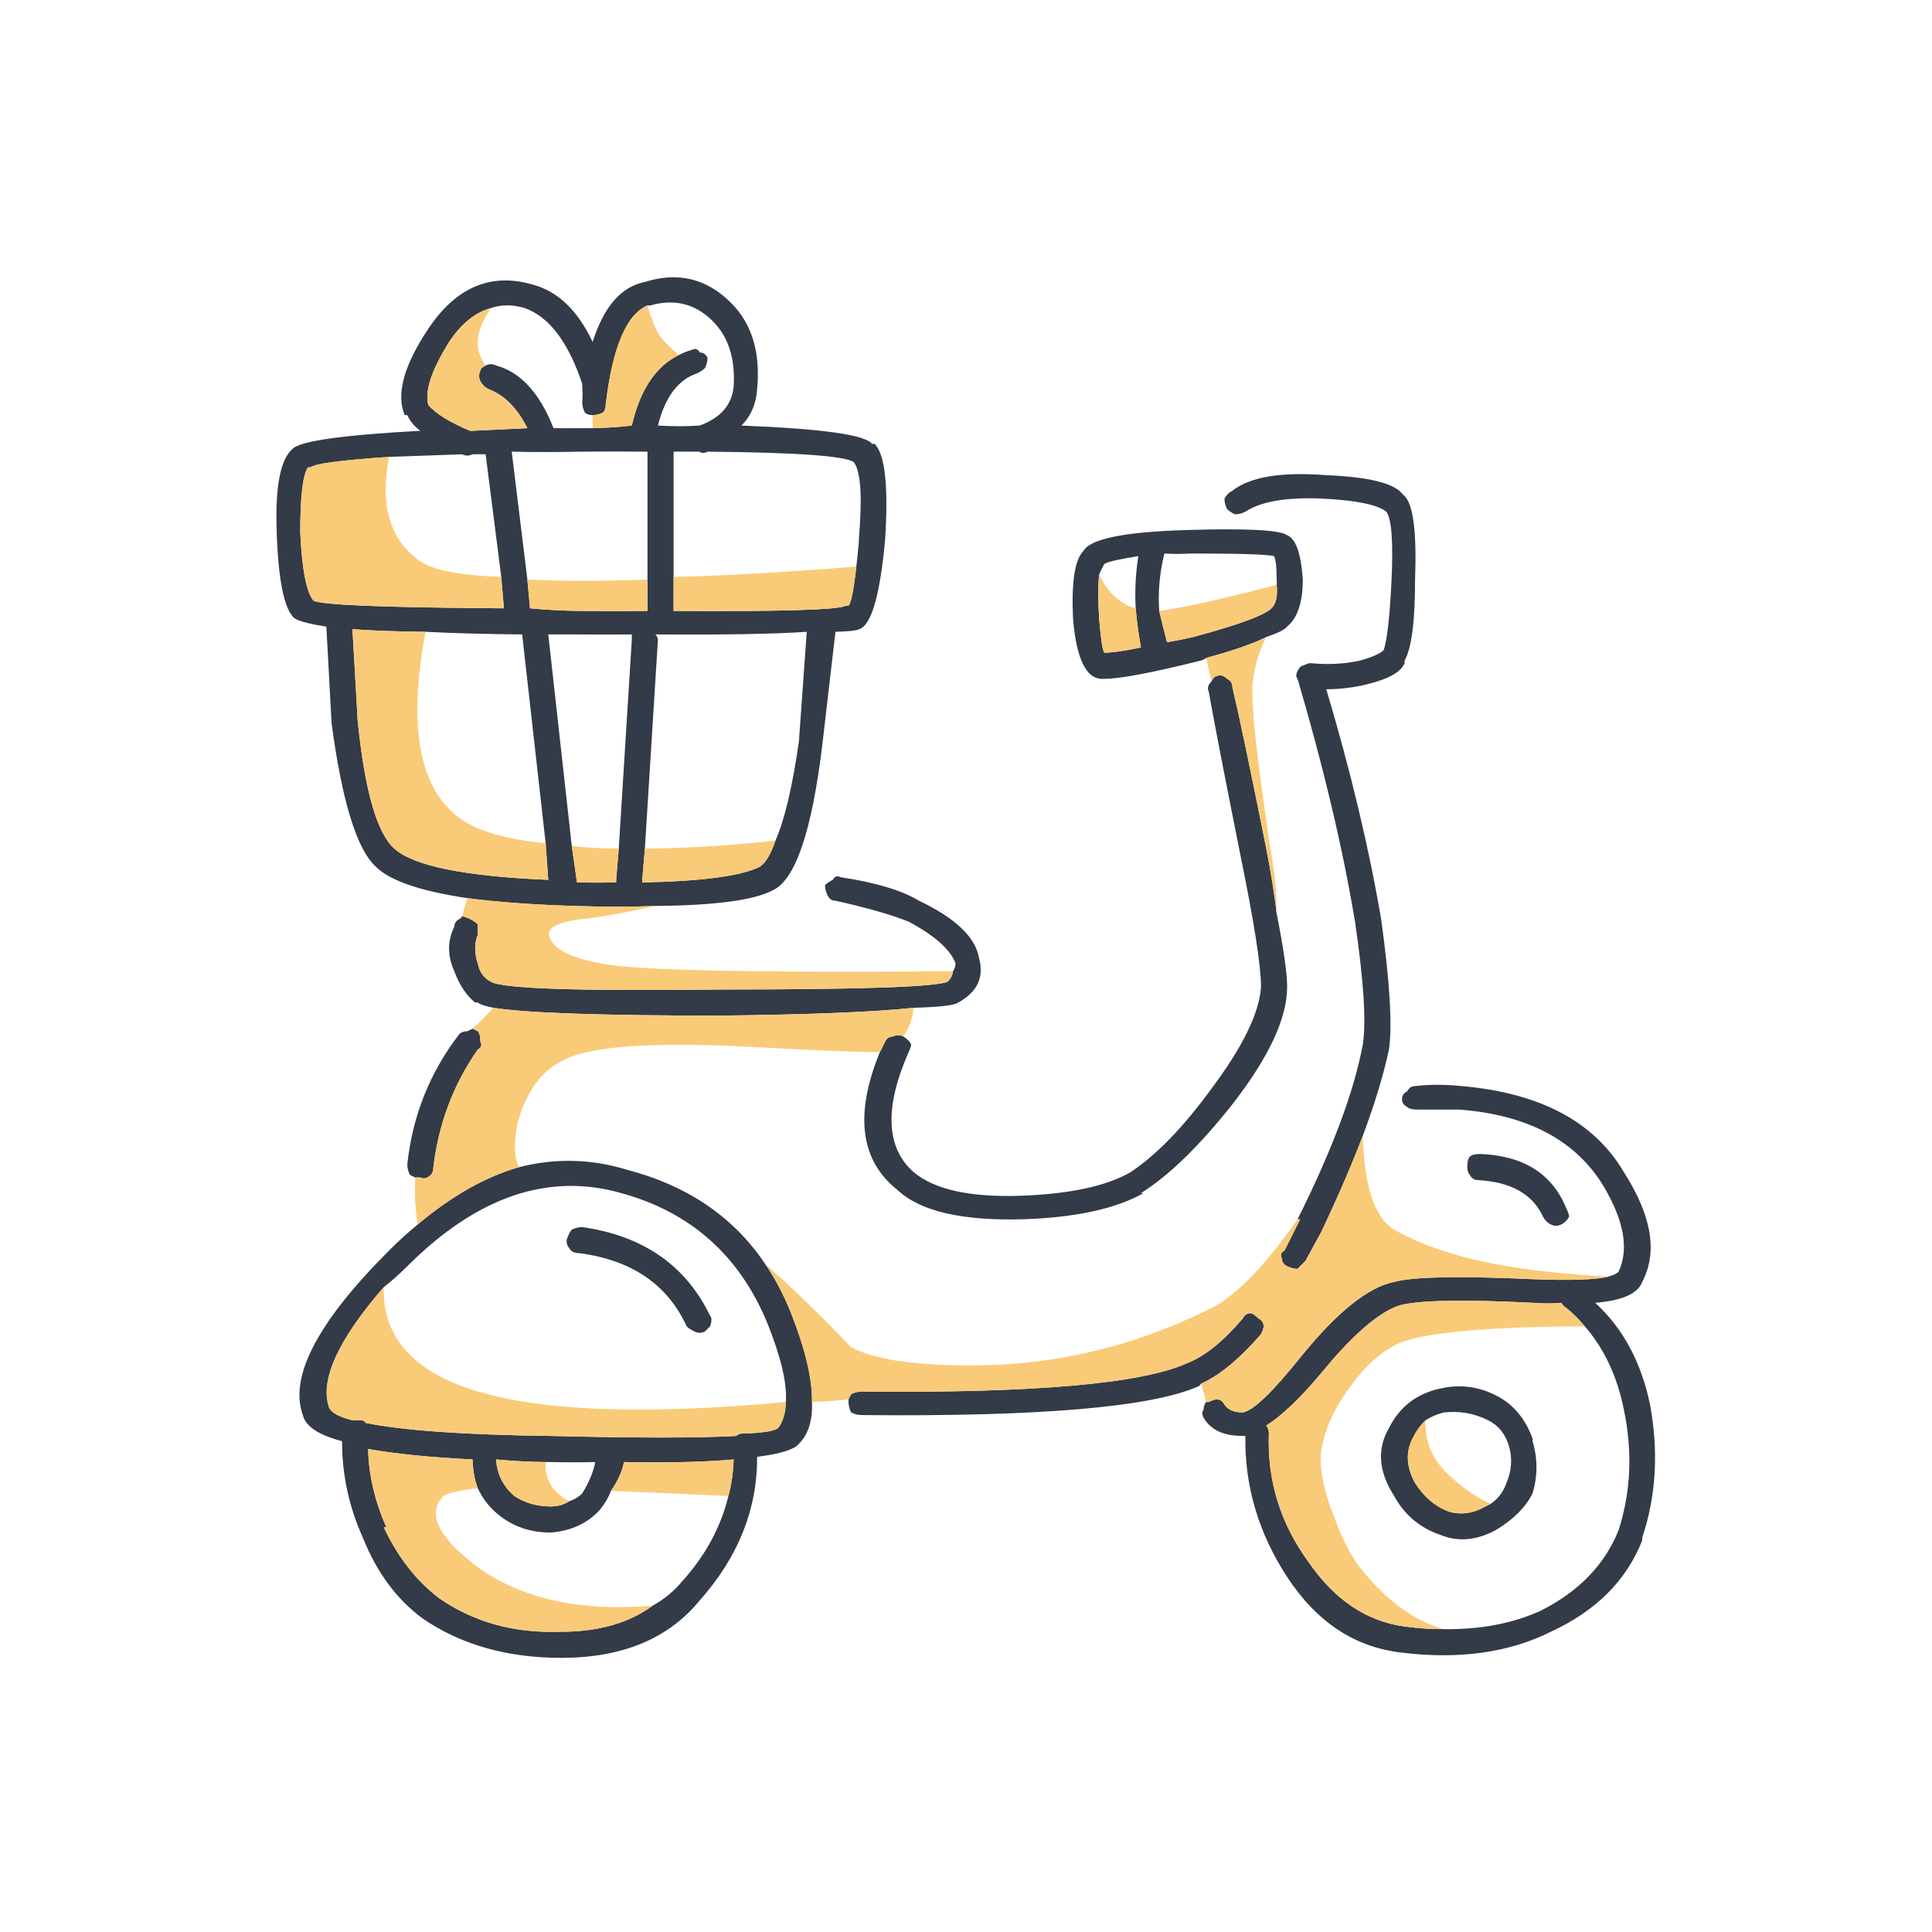
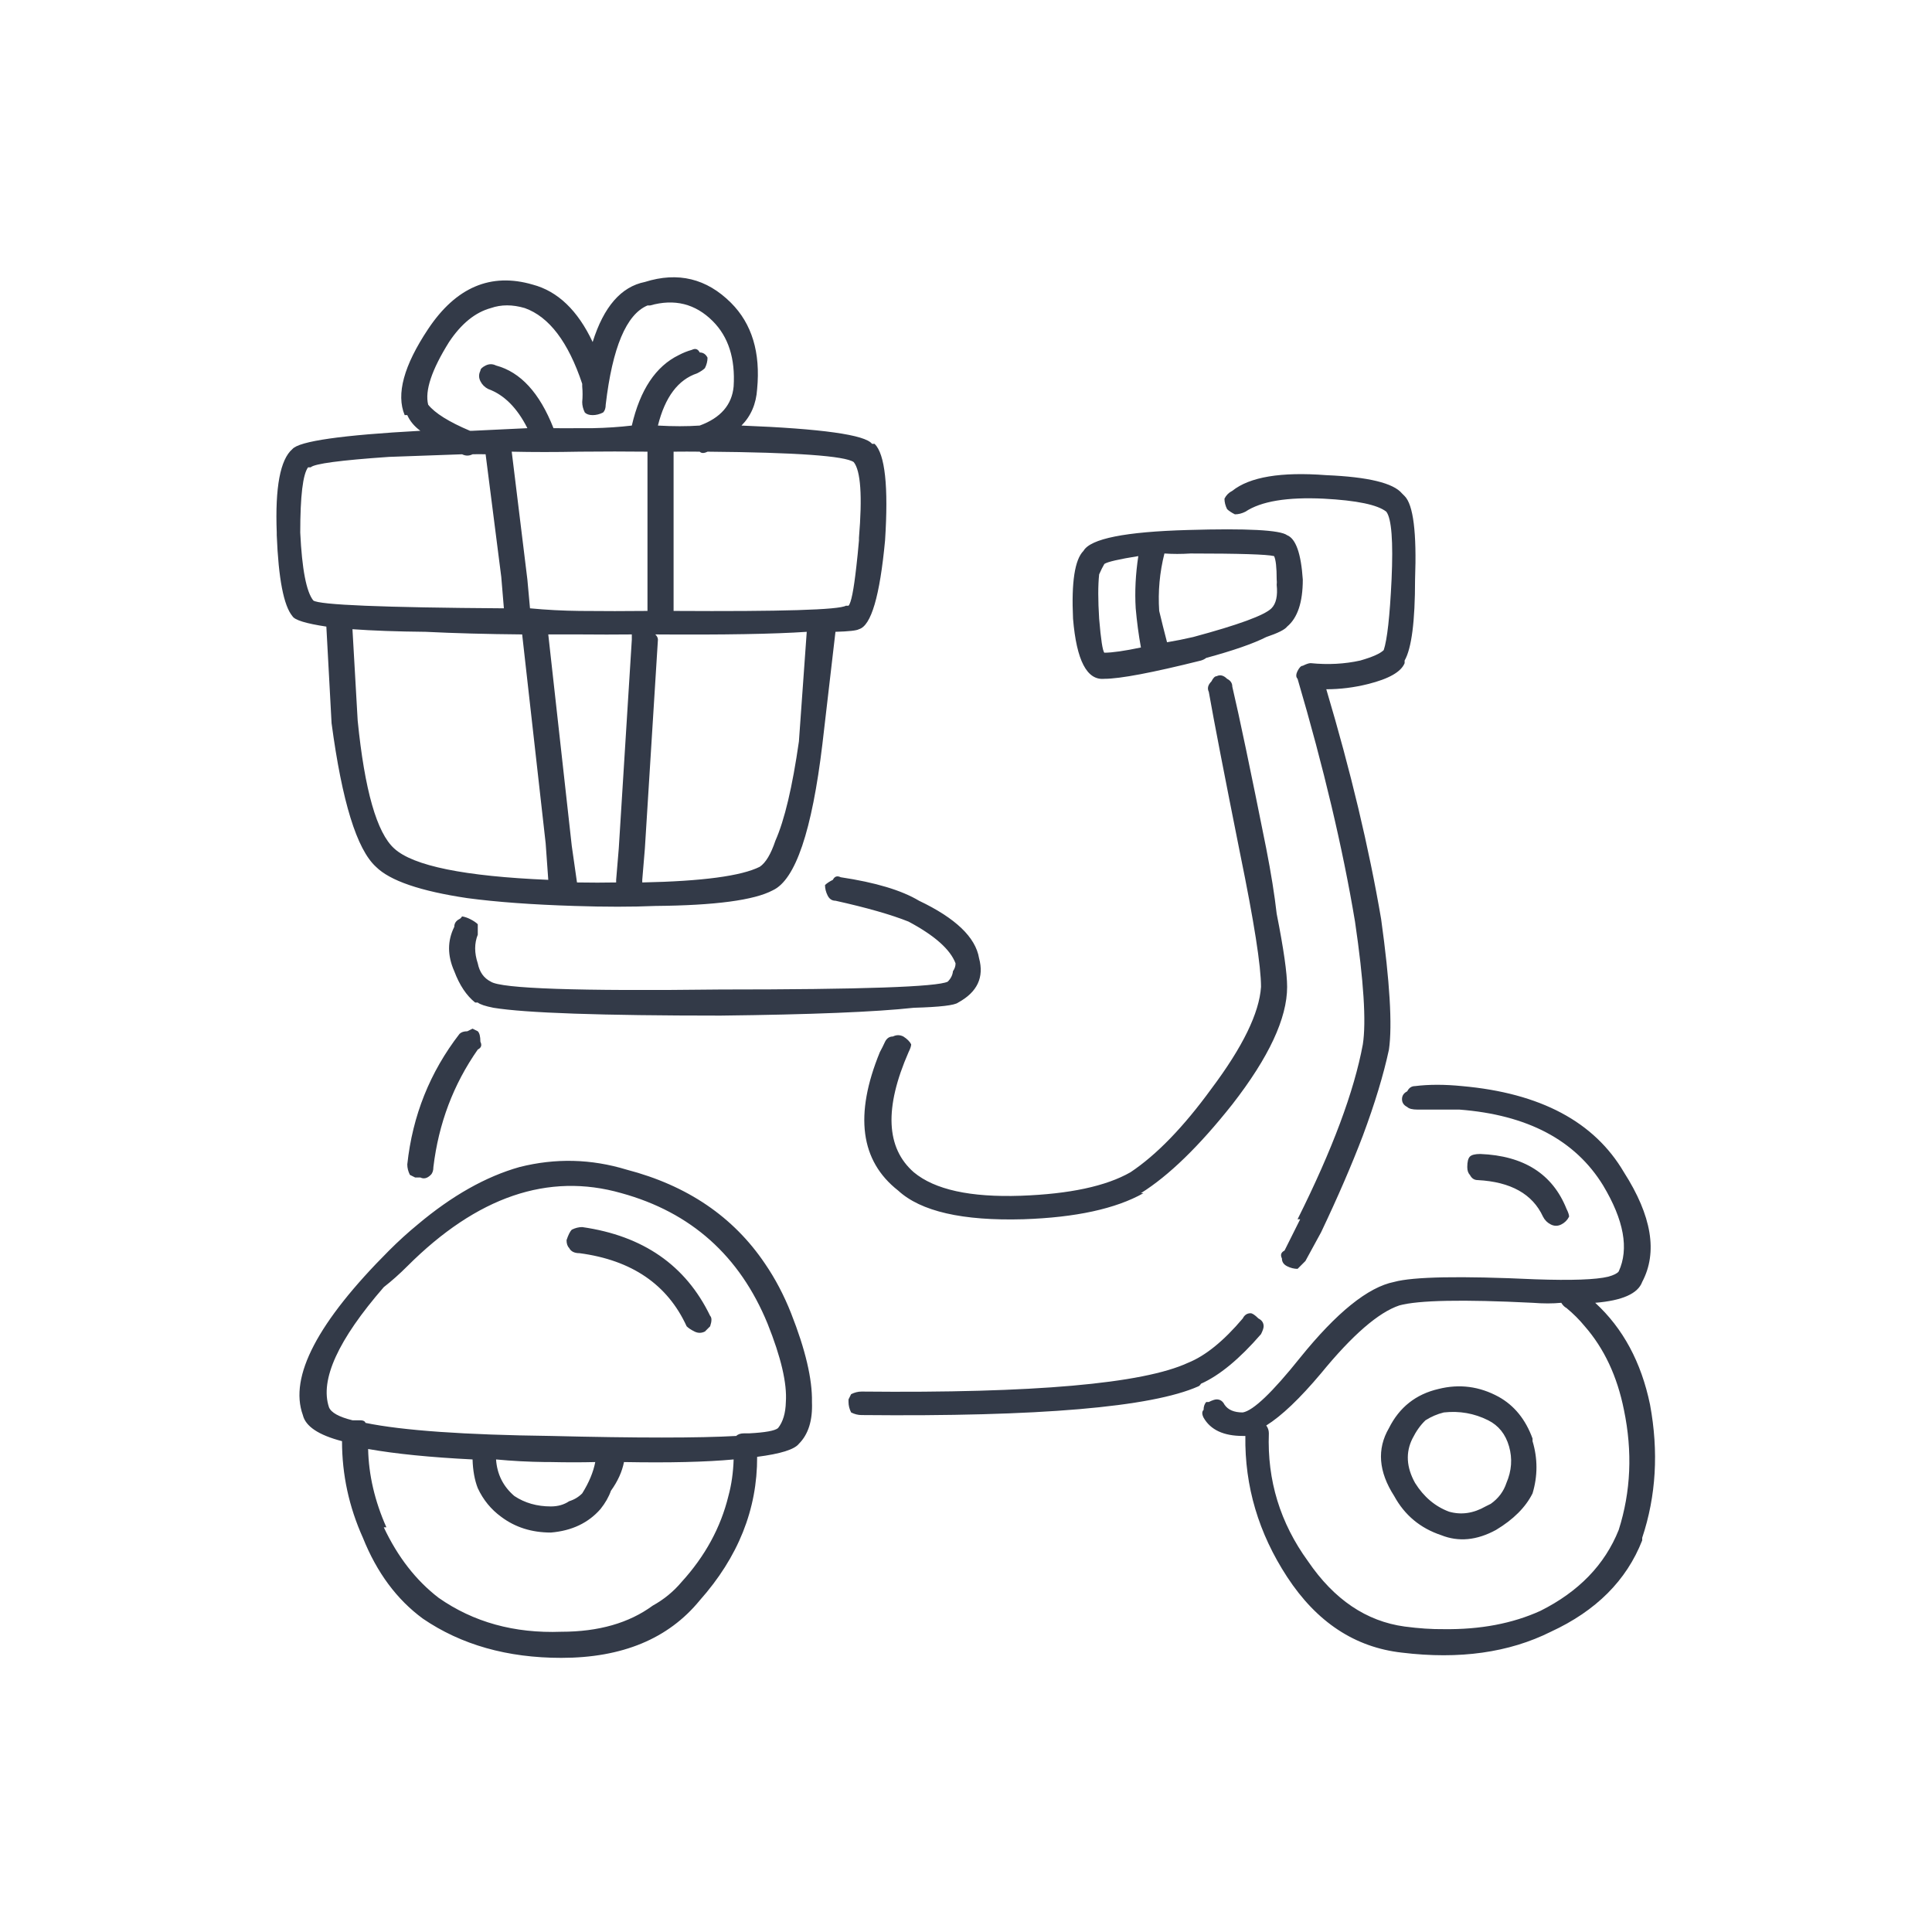
<svg xmlns="http://www.w3.org/2000/svg" xmlns:xlink="http://www.w3.org/1999/xlink" version="1.1" preserveAspectRatio="none" x="0px" y="0px" width="37px" height="37px" viewBox="0 0 37 37">
  <defs>
    <g id="Layer0_0_FILL">
      <path fill="#333A48" stroke="none" d=" M 9.95 22.35 Q 8.983 22.623 8 23.45 7.722 23.678 7.45 23.95 5.4 26 5.8 27.1 5.877 27.425 6.55 27.6 6.55 28.562 6.95 29.45 7.35 30.45 8.1 31 9.2 31.75 10.75 31.75 12.5 31.75 13.4 30.65 14.506 29.406 14.5 27.9 15.172 27.814 15.3 27.65 15.571 27.379 15.55 26.85 15.562 26.193 15.15 25.15 14.944 24.629 14.65 24.2 13.743 22.854 12 22.4 10.982 22.09 9.95 22.35 M 7.35 24.65 Q 7.576 24.474 7.8 24.25 9.8 22.25 11.9 22.85 13.9 23.4 14.7 25.35 15.087 26.316 15.05 26.85 15.042 27.172 14.9 27.35 14.809 27.426 14.35 27.45 14.312 27.45 14.25 27.45 14.15 27.45 14.1 27.5 13.024 27.561 10.55 27.5 8.068 27.469 7 27.25 6.983 27.2 6.9 27.2 6.841 27.2 6.75 27.2 6.361 27.104 6.3 26.95 6.037 26.162 7.35 24.65 M 11.7 28.55 Q 11.895 28.279 11.95 28 13.254 28.024 14.05 27.95 14.038 28.327 13.95 28.65 13.729 29.556 13.05 30.3 12.82 30.573 12.5 30.75 11.819 31.25 10.75 31.25 9.4 31.3 8.4 30.6 7.75 30.1 7.35 29.25 L 7.4 29.25 Q 7.066 28.498 7.05 27.75 7.841 27.89 9.05 27.95 9.06 28.271 9.15 28.5 9.306 28.836 9.6 29.05 10 29.35 10.55 29.35 11.15 29.3 11.5 28.9 11.638 28.727 11.7 28.55 M 10.45 28 Q 10.516 28 10.55 28 11.006 28.01 11.4 28 11.344 28.29 11.15 28.6 11.044 28.706 10.9 28.75 10.752 28.85 10.55 28.85 10.15 28.85 9.85 28.65 9.529 28.375 9.5 27.95 9.961 27.994 10.45 28 M 11.15 23.5 Q 11.05 23.5 10.95 23.55 10.9 23.6 10.85 23.75 10.85 23.85 10.9 23.9 10.95 24 11.1 24 12.6 24.2 13.15 25.4 13.2 25.45 13.3 25.5 13.4 25.55 13.5 25.5 13.55 25.45 13.6 25.4 13.65 25.25 13.6 25.2 12.9 23.75 11.15 23.5 M 9.15 17.9 Q 9.15 17.8 9.15 17.7 9.1 17.65 9 17.6 8.926 17.563 8.85 17.55 8.826 17.587 8.8 17.6 8.7 17.65 8.7 17.75 8.5 18.15 8.7 18.6 8.85 19 9.1 19.2 L 9.15 19.2 Q 9.214 19.253 9.45 19.3 10.373 19.45 13.8 19.45 16.405 19.42 17.5 19.3 18.252 19.279 18.35 19.2 18.9 18.9 18.75 18.35 18.65 17.75 17.6 17.25 17.1 16.95 16.1 16.8 16 16.75 15.95 16.85 15.85 16.9 15.8 16.95 15.8 17.05 15.85 17.15 15.9 17.25 16 17.25 16.9 17.45 17.4 17.65 18.15 18.05 18.3 18.45 18.3 18.529 18.25 18.6 18.24 18.71 18.15 18.8 17.85 18.95 13.8 18.95 9.7 19 9.4 18.8 9.2 18.7 9.15 18.45 9.05 18.15 9.15 17.9 M 14 5.8 Q 13.3 5.1 12.35 5.4 11.668 5.536 11.35 6.55 10.921 5.64 10.2 5.45 9 5.1 8.2 6.3 7.5 7.35 7.75 7.95 L 7.8 7.95 Q 7.876 8.122 8.05 8.25 5.795 8.373 5.6 8.6 5.25 8.9 5.3 10.2 L 5.3 10.25 Q 5.35 11.5 5.6 11.8 5.664 11.912 6.25 12 L 6.35 13.85 Q 6.65 16.1 7.2 16.6 7.599 16.999 8.95 17.2 9.786 17.312 11 17.35 11.881 17.379 12.55 17.35 14.267 17.335 14.8 17.05 15.45 16.75 15.75 14.25 L 16 12.1 Q 16.385 12.089 16.45 12.05 16.8 11.95 16.95 10.35 17.05 8.8 16.75 8.5 L 16.7 8.5 Q 16.505 8.24 14.2 8.15 14.473 7.875 14.5 7.45 14.6 6.4 14 5.8 M 11.1 12.15 Q 11.637 12.155 12.1 12.15 12.1 12.195 12.1 12.25 L 11.85 16.25 11.8 16.85 11.8 16.9 Q 11.458 16.907 11.05 16.9 L 10.95 16.2 10.5 12.15 Q 10.803 12.15 11.1 12.15 M 12.6 12.25 Q 12.6 12.199 12.55 12.15 14.512 12.164 15.45 12.1 L 15.3 14.2 Q 15.113 15.506 14.85 16.1 14.72 16.487 14.55 16.6 14.021 16.865 12.3 16.9 L 12.3 16.85 12.35 16.25 12.6 12.25 M 8.15 12.1 Q 8.979 12.141 10 12.15 L 10.45 16.15 10.5 16.85 Q 8.094 16.749 7.55 16.25 7.05 15.8 6.85 13.8 L 6.75 12.05 Q 7.327 12.092 8.15 12.1 M 12.9 8.65 Q 13.16 8.647 13.4 8.65 13.45 8.7 13.55 8.65 16.101 8.672 16.35 8.85 16.55 9.1 16.45 10.3 L 16.45 10.35 Q 16.425 10.637 16.4 10.85 16.325 11.525 16.25 11.6 L 16.2 11.6 Q 16.001 11.719 12.9 11.7 L 12.9 11.05 12.9 8.65 M 11.1 8.65 Q 11.796 8.643 12.4 8.65 L 12.4 11.1 12.4 11.7 Q 11.798 11.707 11.1 11.7 10.621 11.695 10.15 11.65 L 10.1 11.1 9.8 8.65 Q 10.405 8.664 11.1 8.65 M 9.05 8.7 Q 9.173 8.696 9.3 8.7 L 9.6 11.05 9.65 11.65 Q 6.169 11.627 6 11.5 5.8 11.25 5.75 10.2 5.75 9.15 5.9 8.95 L 5.95 8.95 Q 6.054 8.846 7.45 8.75 8.03 8.73 8.85 8.7 8.95 8.75 9.05 8.7 M 12.4 5.85 L 12.45 5.85 Q 13.15 5.65 13.65 6.15 14.1 6.6 14.05 7.4 14.002 7.929 13.4 8.15 13.036 8.175 12.6 8.15 12.804 7.332 13.35 7.15 13.45 7.1 13.5 7.05 13.55 6.95 13.55 6.85 13.5 6.75 13.4 6.75 13.35 6.65 13.25 6.7 13.123 6.735 13 6.8 12.338 7.122 12.1 8.15 11.747 8.192 11.35 8.2 11.227 8.198 11.1 8.2 10.841 8.203 10.6 8.2 10.203 7.188 9.5 7 9.4 6.95 9.3 7 9.2 7.05 9.2 7.1 9.15 7.2 9.2 7.3 9.25 7.4 9.35 7.45 9.805 7.615 10.1 8.2 9.531 8.229 9.05 8.25 L 9 8.25 Q 8.395 7.994 8.2 7.75 8.1 7.35 8.6 6.55 8.951 6.023 9.4 5.9 9.698 5.796 10.05 5.9 10.75 6.15 11.15 7.35 L 11.15 7.4 Q 11.164 7.55 11.15 7.7 11.15 7.8 11.2 7.9 11.25 7.95 11.35 7.95 11.45 7.95 11.55 7.9 11.6 7.85 11.6 7.75 11.793 6.106 12.4 5.85 M 22.75 10.15 Q 20.95 10.2 20.75 10.55 20.5 10.8 20.55 11.85 20.65 13.05 21.15 13 21.6 13 23 12.65 23.062 12.631 23.1 12.6 23.883 12.387 24.25 12.2 24.585 12.087 24.65 12 24.95 11.75 24.95 11.1 24.9 10.35 24.65 10.25 24.45 10.1 22.75 10.15 M 21.05 11.85 Q 21.016 11.312 21.05 11 21.101 10.882 21.15 10.8 21.241 10.739 21.8 10.65 21.721 11.169 21.75 11.65 21.784 12.038 21.85 12.4 21.374 12.5 21.15 12.5 21.1 12.45 21.05 11.85 M 22.35 12.3 Q 22.269 11.991 22.2 11.7 22.163 11.143 22.3 10.6 22.541 10.617 22.8 10.6 24.2 10.6 24.4 10.65 24.45 10.75 24.45 11.1 24.456 11.146 24.45 11.2 24.483 11.517 24.35 11.65 24.15 11.85 22.85 12.2 22.6 12.258 22.35 12.3 M 16.5 26.65 Q 16.4 26.65 16.3 26.7 16.257 26.786 16.25 26.8 L 16.25 26.85 Q 16.25 26.95 16.3 27.05 16.4 27.1 16.5 27.1 21.6 27.15 22.95 26.55 22.978 26.538 23 26.5 23.533 26.262 24.15 25.55 24.2 25.45 24.2 25.4 24.2 25.3 24.1 25.25 24 25.15 23.95 25.15 23.85 25.15 23.8 25.25 23.25 25.9 22.75 26.1 21.45 26.7 16.5 26.65 M 9.15 20.1 Q 9.25 20.05 9.2 19.95 9.2 19.8 9.15 19.75 9.118 19.734 9.05 19.7 9.018 19.716 8.95 19.75 8.85 19.75 8.8 19.8 7.95 20.9 7.8 22.3 7.8 22.4 7.85 22.5 7.901 22.526 7.95 22.55 8.001 22.55 8.05 22.55 8.15 22.6 8.25 22.5 8.3 22.45 8.3 22.35 8.45 21.1 9.15 20.1 M 23.3 12.95 Q 23.25 12.95 23.2 13.05 23.1 13.15 23.15 13.25 23.3 14.1 23.75 16.35 24.15 18.3 24.15 18.9 24.1 19.65 23.2 20.85 22.4 21.95 21.65 22.45 20.95 22.85 19.55 22.9 18.1 22.95 17.5 22.45 16.7 21.75 17.4 20.15 17.45 20.05 17.45 20 17.41 19.92 17.3 19.85 L 17.3 19.85 Q 17.2 19.8 17.1 19.85 17 19.85 16.95 19.95 16.901 20.057 16.85 20.15 16.113 21.949 17.2 22.8 17.85 23.4 19.6 23.35 21.1 23.3 21.9 22.85 L 21.85 22.85 Q 22.65 22.35 23.6 21.15 24.65 19.8 24.65 18.9 24.65 18.508 24.45 17.5 24.389 16.96 24.25 16.25 23.8 14 23.6 13.15 23.6 13.05 23.5 13 23.4 12.9 23.3 12.95 M 23.65 9.85 Q 23.75 9.85 23.85 9.8 24.3 9.5 25.35 9.55 26.3 9.6 26.55 9.8 26.7 10 26.65 11.1 26.6 12.15 26.5 12.45 26.4 12.55 26.05 12.65 25.6 12.75 25.1 12.7 25.05 12.7 24.95 12.75 24.9 12.75 24.85 12.85 24.8 12.95 24.85 13 25.6 15.55 25.95 17.65 26.2 19.35 26.1 20 25.85 21.35 24.85 23.35 L 24.9 23.35 24.6 23.95 Q 24.5 24 24.55 24.1 24.55 24.2 24.65 24.25 24.75 24.3 24.85 24.3 24.9 24.25 25 24.15 L 25.3 23.6 Q 25.78 22.591 26.1 21.75 26.444 20.827 26.6 20.1 26.7 19.4 26.45 17.6 26.1 15.55 25.4 13.2 25.8 13.2 26.2 13.1 26.8 12.95 26.9 12.7 L 26.9 12.65 Q 27.1 12.3 27.1 11.1 27.15 9.75 26.9 9.5 L 26.85 9.45 Q 26.6 9.15 25.4 9.1 24.1 9 23.6 9.4 23.5 9.45 23.45 9.55 23.45 9.65 23.5 9.75 23.55 9.8 23.65 9.85 M 26.95 21.2 Q 27 21.25 27.15 21.25 27.5 21.25 27.95 21.25 29.9 21.4 30.7 22.7 31.3 23.7 31 24.35 30.958 24.406 30.8 24.45 30.445 24.536 29.4 24.5 27.25 24.4 26.7 24.55 25.95 24.7 24.9 26 24.1 27 23.8 27.05 23.55 27.05 23.45 26.9 23.4 26.8 23.3 26.8 23.25 26.8 23.15 26.85 L 23.1 26.85 Q 23.05 26.909 23.05 27 23 27.05 23.05 27.15 23.25 27.5 23.8 27.5 L 23.85 27.5 Q 23.829 28.944 24.65 30.2 25.5 31.5 26.85 31.65 28.5 31.85 29.7 31.25 31 30.65 31.45 29.5 L 31.45 29.45 Q 31.85 28.25 31.6 26.9 31.348 25.682 30.55 24.95 31.327 24.887 31.45 24.55 31.9 23.7 31.1 22.45 30.25 21 28 20.8 27.5 20.75 27.1 20.8 27 20.8 26.95 20.9 26.85 20.95 26.85 21.05 26.85 21.15 26.95 21.2 M 31.1 27 Q 31.35 28.2 31 29.3 30.6 30.3 29.5 30.85 28.698 31.214 27.65 31.2 27.307 31.204 26.9 31.15 25.8 31 25.05 29.9 24.25 28.8 24.3 27.45 24.3 27.365 24.25 27.3 24.691 27.025 25.3 26.3 26.2 25.2 26.8 25 27.35 24.85 29.35 24.95 29.658 24.974 29.9 24.95 29.945 25.022 30 25.05 30.195 25.211 30.35 25.4 30.907 26.037 31.1 27 M 29.35 27.6 L 29.35 27.55 Q 29.15 27 28.7 26.75 28.15 26.45 27.55 26.6 26.9 26.75 26.6 27.35 26.25 27.95 26.7 28.65 27 29.2 27.6 29.4 28.1 29.6 28.65 29.3 29.15 29 29.35 28.6 29.5 28.1 29.35 27.6 M 28.5 27.2 Q 28.8 27.35 28.9 27.7 29 28.05 28.85 28.4 28.769 28.645 28.55 28.8 28.505 28.822 28.45 28.85 28.1 29.05 27.75 28.95 27.35 28.8 27.1 28.4 26.85 27.95 27.05 27.55 27.157 27.336 27.3 27.2 27.464 27.096 27.65 27.05 28.1 27 28.5 27.2 M 28.15 22.5 Q 28.2 22.6 28.3 22.6 29.25 22.65 29.55 23.3 29.6 23.4 29.7 23.45 29.8 23.5 29.9 23.45 30 23.4 30.05 23.3 30.05 23.25 30 23.15 29.6 22.15 28.35 22.1 28.2 22.1 28.15 22.15 28.1 22.2 28.1 22.35 28.1 22.45 28.15 22.5 Z" />
-       <path fill="#F9CB78" stroke="none" d=" M 10.9 28.75 Q 10.419 28.494 10.45 28 9.961 27.994 9.5 27.95 9.529 28.375 9.85 28.65 10.15 28.85 10.55 28.85 10.752 28.85 10.9 28.75 M 10.75 31.25 Q 11.819 31.25 12.5 30.75 10.466 30.923 9.2 30.05 8.05 29.2 8.45 28.7 8.491 28.577 9.15 28.5 9.06 28.271 9.05 27.95 7.841 27.89 7.05 27.75 7.066 28.498 7.4 29.25 L 7.35 29.25 Q 7.75 30.1 8.4 30.6 9.4 31.3 10.75 31.25 M 11.95 28 Q 11.895 28.279 11.7 28.55 L 13.95 28.65 Q 14.038 28.327 14.05 27.95 13.254 28.024 11.95 28 M 14.1 27.5 Q 14.15 27.45 14.25 27.45 14.312 27.45 14.35 27.45 14.809 27.426 14.9 27.35 15.042 27.172 15.05 26.85 10.906 27.235 9 26.6 7.309 26.036 7.35 24.65 6.037 26.162 6.3 26.95 6.361 27.104 6.75 27.2 6.841 27.2 6.9 27.2 6.983 27.2 7 27.25 8.068 27.469 10.55 27.5 13.024 27.561 14.1 27.5 M 9.2 19.95 Q 9.25 20.05 9.15 20.1 8.45 21.1 8.3 22.35 8.3 22.45 8.25 22.5 8.15 22.6 8.05 22.55 8.001 22.55 7.95 22.55 7.927 23 8 23.45 8.983 22.623 9.95 22.35 9.804 22.161 9.9 21.55 10.15 20.6 10.8 20.3 11.55 19.9 14.4 20.05 16.253 20.151 16.85 20.15 16.901 20.057 16.95 19.95 17 19.85 17.1 19.85 17.2 19.8 17.3 19.85 L 17.3 19.85 Q 17.457 19.639 17.5 19.3 16.405 19.42 13.8 19.45 10.373 19.45 9.45 19.3 9.258 19.511 9.05 19.7 9.118 19.734 9.15 19.75 9.2 19.8 9.2 19.95 M 8.95 17.2 Q 8.886 17.395 8.85 17.55 8.926 17.563 9 17.6 9.1 17.65 9.15 17.7 9.15 17.8 9.15 17.9 9.05 18.15 9.15 18.45 9.2 18.7 9.4 18.8 9.7 19 13.8 18.95 17.85 18.95 18.15 18.8 18.24 18.71 18.25 18.6 12.44 18.648 11.5 18.45 10.7 18.3 10.55 18 10.35 17.7 11.15 17.6 11.663 17.549 12.55 17.35 11.881 17.379 11 17.35 9.786 17.312 8.95 17.2 M 9.35 7.45 Q 9.25 7.4 9.2 7.3 9.15 7.2 9.2 7.1 9.2 7.05 9.3 7 9.15 6.803 9.15 6.55 9.15 6.28 9.4 5.9 8.951 6.023 8.6 6.55 8.1 7.35 8.2 7.75 8.395 7.994 9 8.25 L 9.05 8.25 Q 9.531 8.229 10.1 8.2 9.805 7.615 9.35 7.45 M 11.35 7.95 L 11.35 8.2 Q 11.747 8.192 12.1 8.15 12.338 7.122 13 6.8 12.778 6.61 12.65 6.45 12.529 6.288 12.4 5.85 11.793 6.106 11.6 7.75 11.6 7.85 11.55 7.9 11.45 7.95 11.35 7.95 M 7.45 8.75 Q 6.054 8.846 5.95 8.95 L 5.9 8.95 Q 5.75 9.15 5.75 10.2 5.8 11.25 6 11.5 6.169 11.627 9.65 11.65 L 9.6 11.05 Q 8.41 11.002 8.05 10.75 7.181 10.155 7.45 8.75 M 10.15 11.65 Q 10.621 11.695 11.1 11.7 11.798 11.707 12.4 11.7 L 12.4 11.1 Q 11.051 11.146 10.1 11.1 L 10.15 11.65 M 12.9 11.05 L 12.9 11.7 Q 16.001 11.719 16.2 11.6 L 16.25 11.6 Q 16.325 11.525 16.4 10.85 14.42 11.01 12.9 11.05 M 8.15 12.1 Q 7.327 12.092 6.75 12.05 L 6.85 13.8 Q 7.05 15.8 7.55 16.25 8.094 16.749 10.5 16.85 L 10.45 16.15 Q 9.352 16.041 8.85 15.7 7.626 14.868 8.15 12.1 M 12.35 16.25 L 12.3 16.85 12.3 16.9 Q 14.021 16.865 14.55 16.6 14.72 16.487 14.85 16.1 13.449 16.247 12.35 16.25 M 11.8 16.85 L 11.85 16.25 Q 11.373 16.253 10.95 16.2 L 11.05 16.9 Q 11.458 16.907 11.8 16.9 L 11.8 16.85 M 25 24.15 Q 24.9 24.25 24.85 24.3 24.75 24.3 24.65 24.25 24.55 24.2 24.55 24.1 24.5 24 24.6 23.95 L 24.9 23.35 24.85 23.35 Q 23.853 24.777 23.1 25.1 20.95 26.15 18.6 26.15 16.95 26.15 16.3 25.8 15.429 24.89 14.65 24.2 14.944 24.629 15.15 25.15 15.562 26.193 15.55 26.85 15.919 26.837 16.25 26.8 16.257 26.786 16.3 26.7 16.4 26.65 16.5 26.65 21.45 26.7 22.75 26.1 23.25 25.9 23.8 25.25 23.85 25.15 23.95 25.15 24 25.15 24.1 25.25 24.2 25.3 24.2 25.4 24.2 25.45 24.15 25.55 23.533 26.262 23 26.5 23.071 26.721 23.1 26.85 L 23.15 26.85 Q 23.25 26.8 23.3 26.8 23.4 26.8 23.45 26.9 23.55 27.05 23.8 27.05 24.1 27 24.9 26 25.95 24.7 26.7 24.55 27.25 24.4 29.4 24.5 30.445 24.536 30.8 24.45 30.285 24.422 29.6 24.35 27.75 24.15 26.7 23.55 26.139 23.205 26.1 21.75 25.78 22.591 25.3 23.6 L 25 24.15 M 23.2 13.05 Q 23.25 12.95 23.3 12.95 23.4 12.9 23.5 13 23.6 13.05 23.6 13.15 23.8 14 24.25 16.25 24.389 16.96 24.45 17.5 24.454 17.095 24.4 16.7 23.9 13.5 24 13 24.056 12.579 24.25 12.2 23.883 12.387 23.1 12.6 L 23.2 13.05 M 22.2 11.7 Q 22.269 11.991 22.35 12.3 22.6 12.258 22.85 12.2 24.15 11.85 24.35 11.65 24.483 11.517 24.45 11.2 22.903 11.606 22.2 11.7 M 21.05 11 Q 21.016 11.312 21.05 11.85 21.1 12.45 21.15 12.5 21.374 12.5 21.85 12.4 21.784 12.038 21.75 11.65 21.297 11.526 21.05 11 M 29.9 24.95 Q 29.658 24.974 29.35 24.95 27.35 24.85 26.8 25 26.2 25.2 25.3 26.3 24.691 27.025 24.25 27.3 24.3 27.365 24.3 27.45 24.25 28.8 25.05 29.9 25.8 31 26.9 31.15 27.307 31.204 27.65 31.2 26.86 30.983 26.15 30.15 25.8 29.75 25.55 29.05 25.25 28.3 25.3 27.8 25.4 27.15 25.9 26.5 26.35 25.9 26.85 25.7 27.664 25.413 30.35 25.4 30.195 25.211 30 25.05 29.945 25.022 29.9 24.95 M 27.3 27.2 Q 27.157 27.336 27.05 27.55 26.85 27.95 27.1 28.4 27.35 28.8 27.75 28.95 28.1 29.05 28.45 28.85 28.505 28.822 28.55 28.8 28.193 28.656 27.75 28.25 27.278 27.821 27.3 27.2 Z" />
    </g>
  </defs>
  <g transform="matrix( 1, 0, 0, 1, 0,0) ">
    <use xlink:href="#Layer0_0_FILL" />
  </g>
</svg>